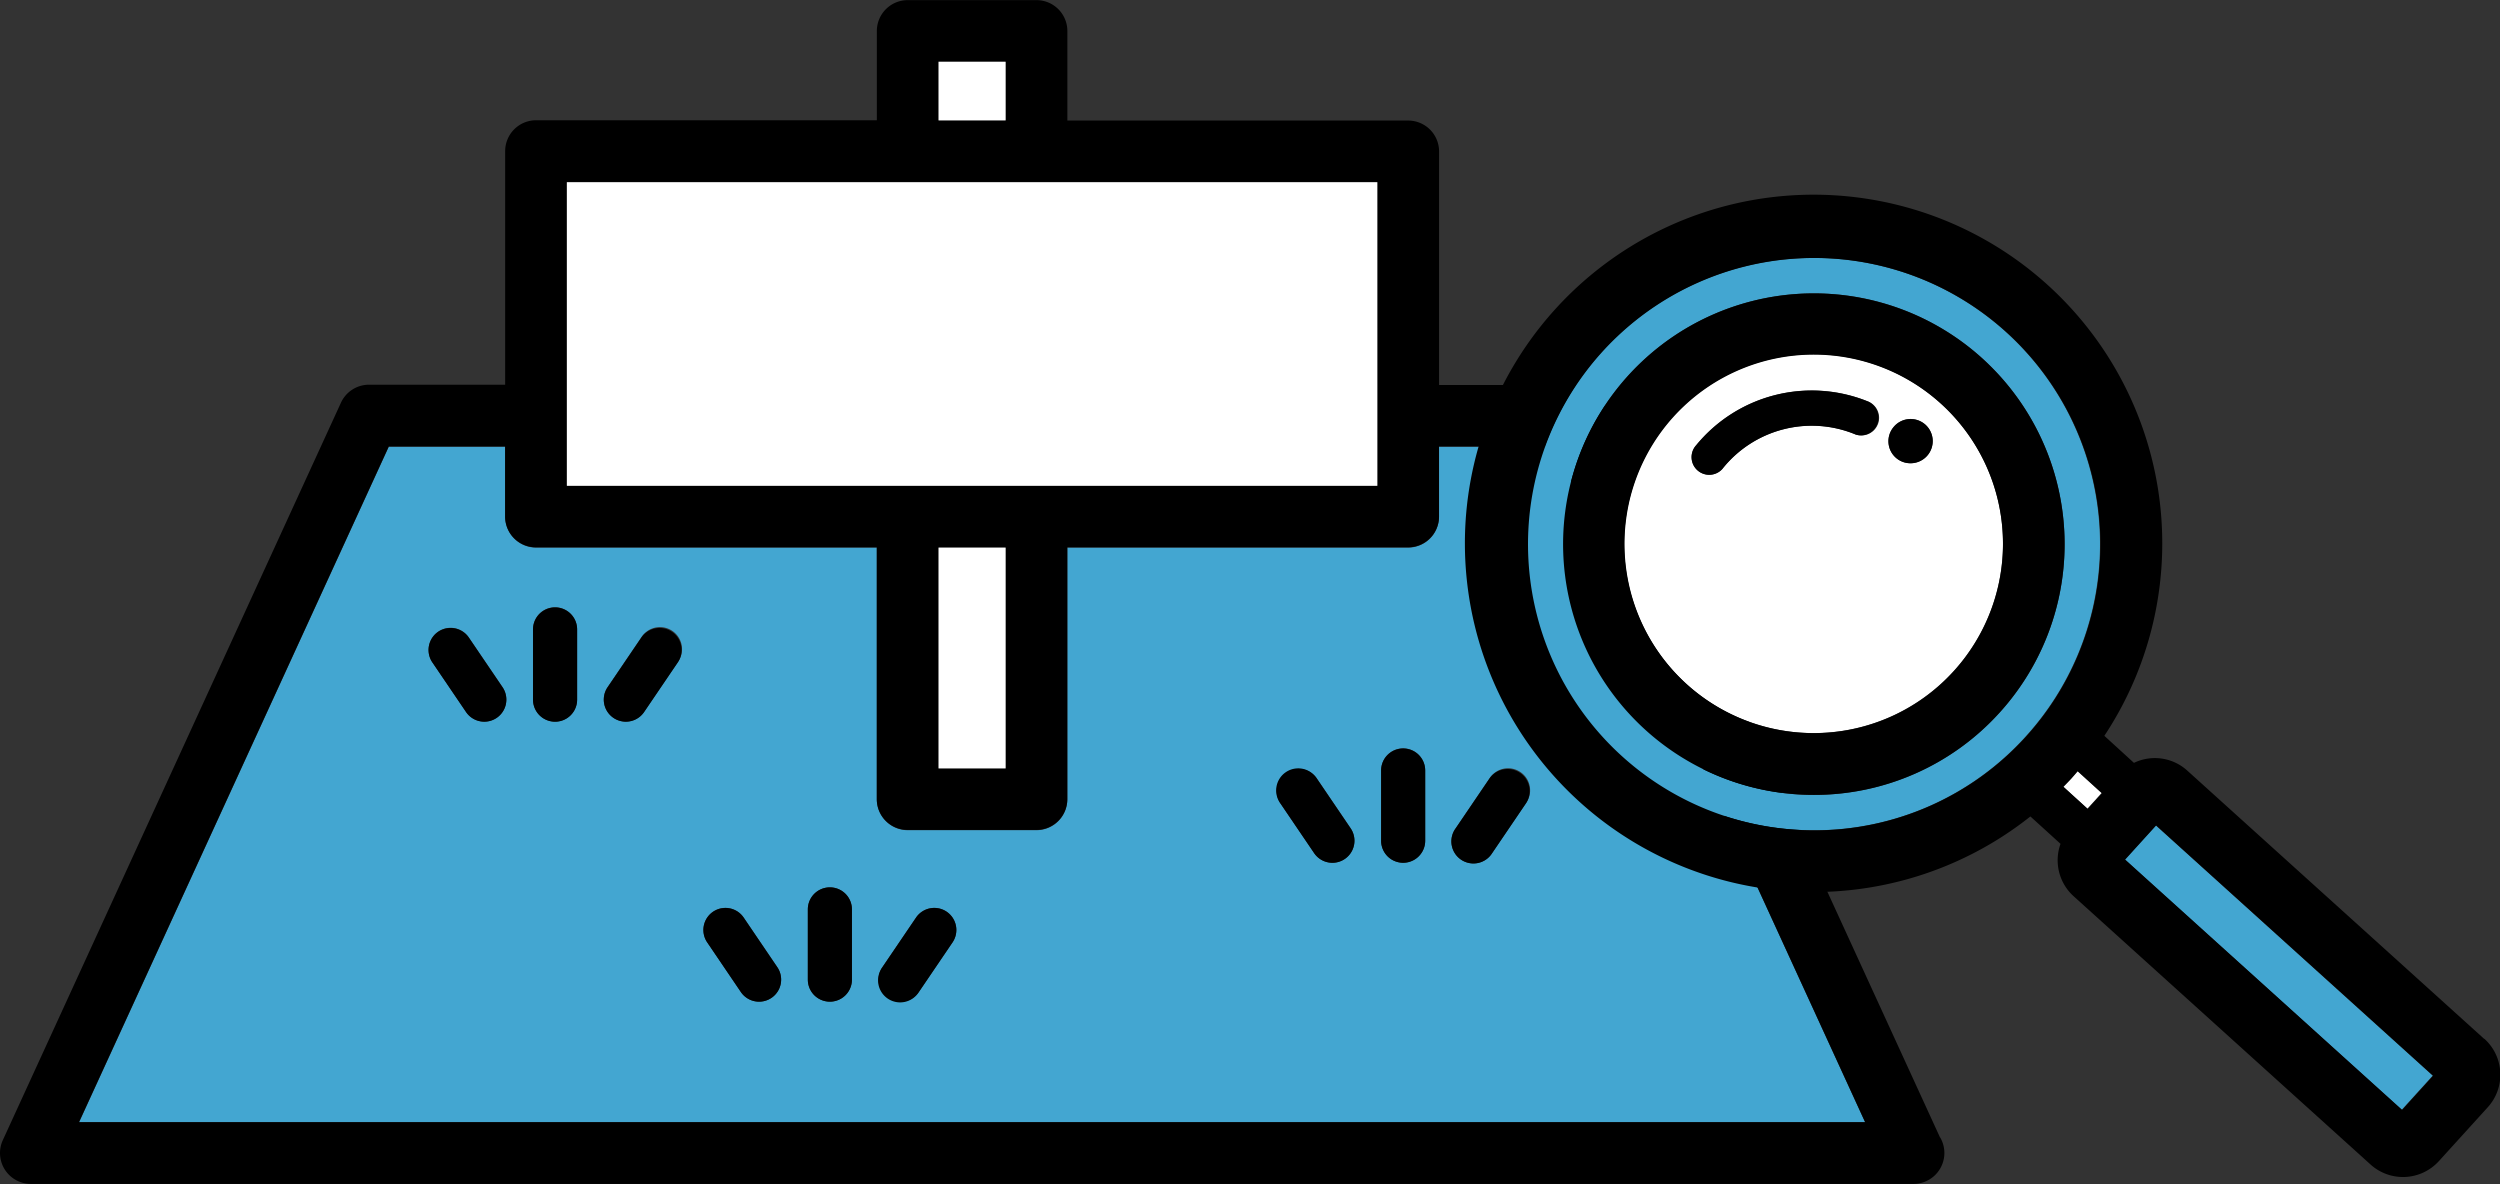
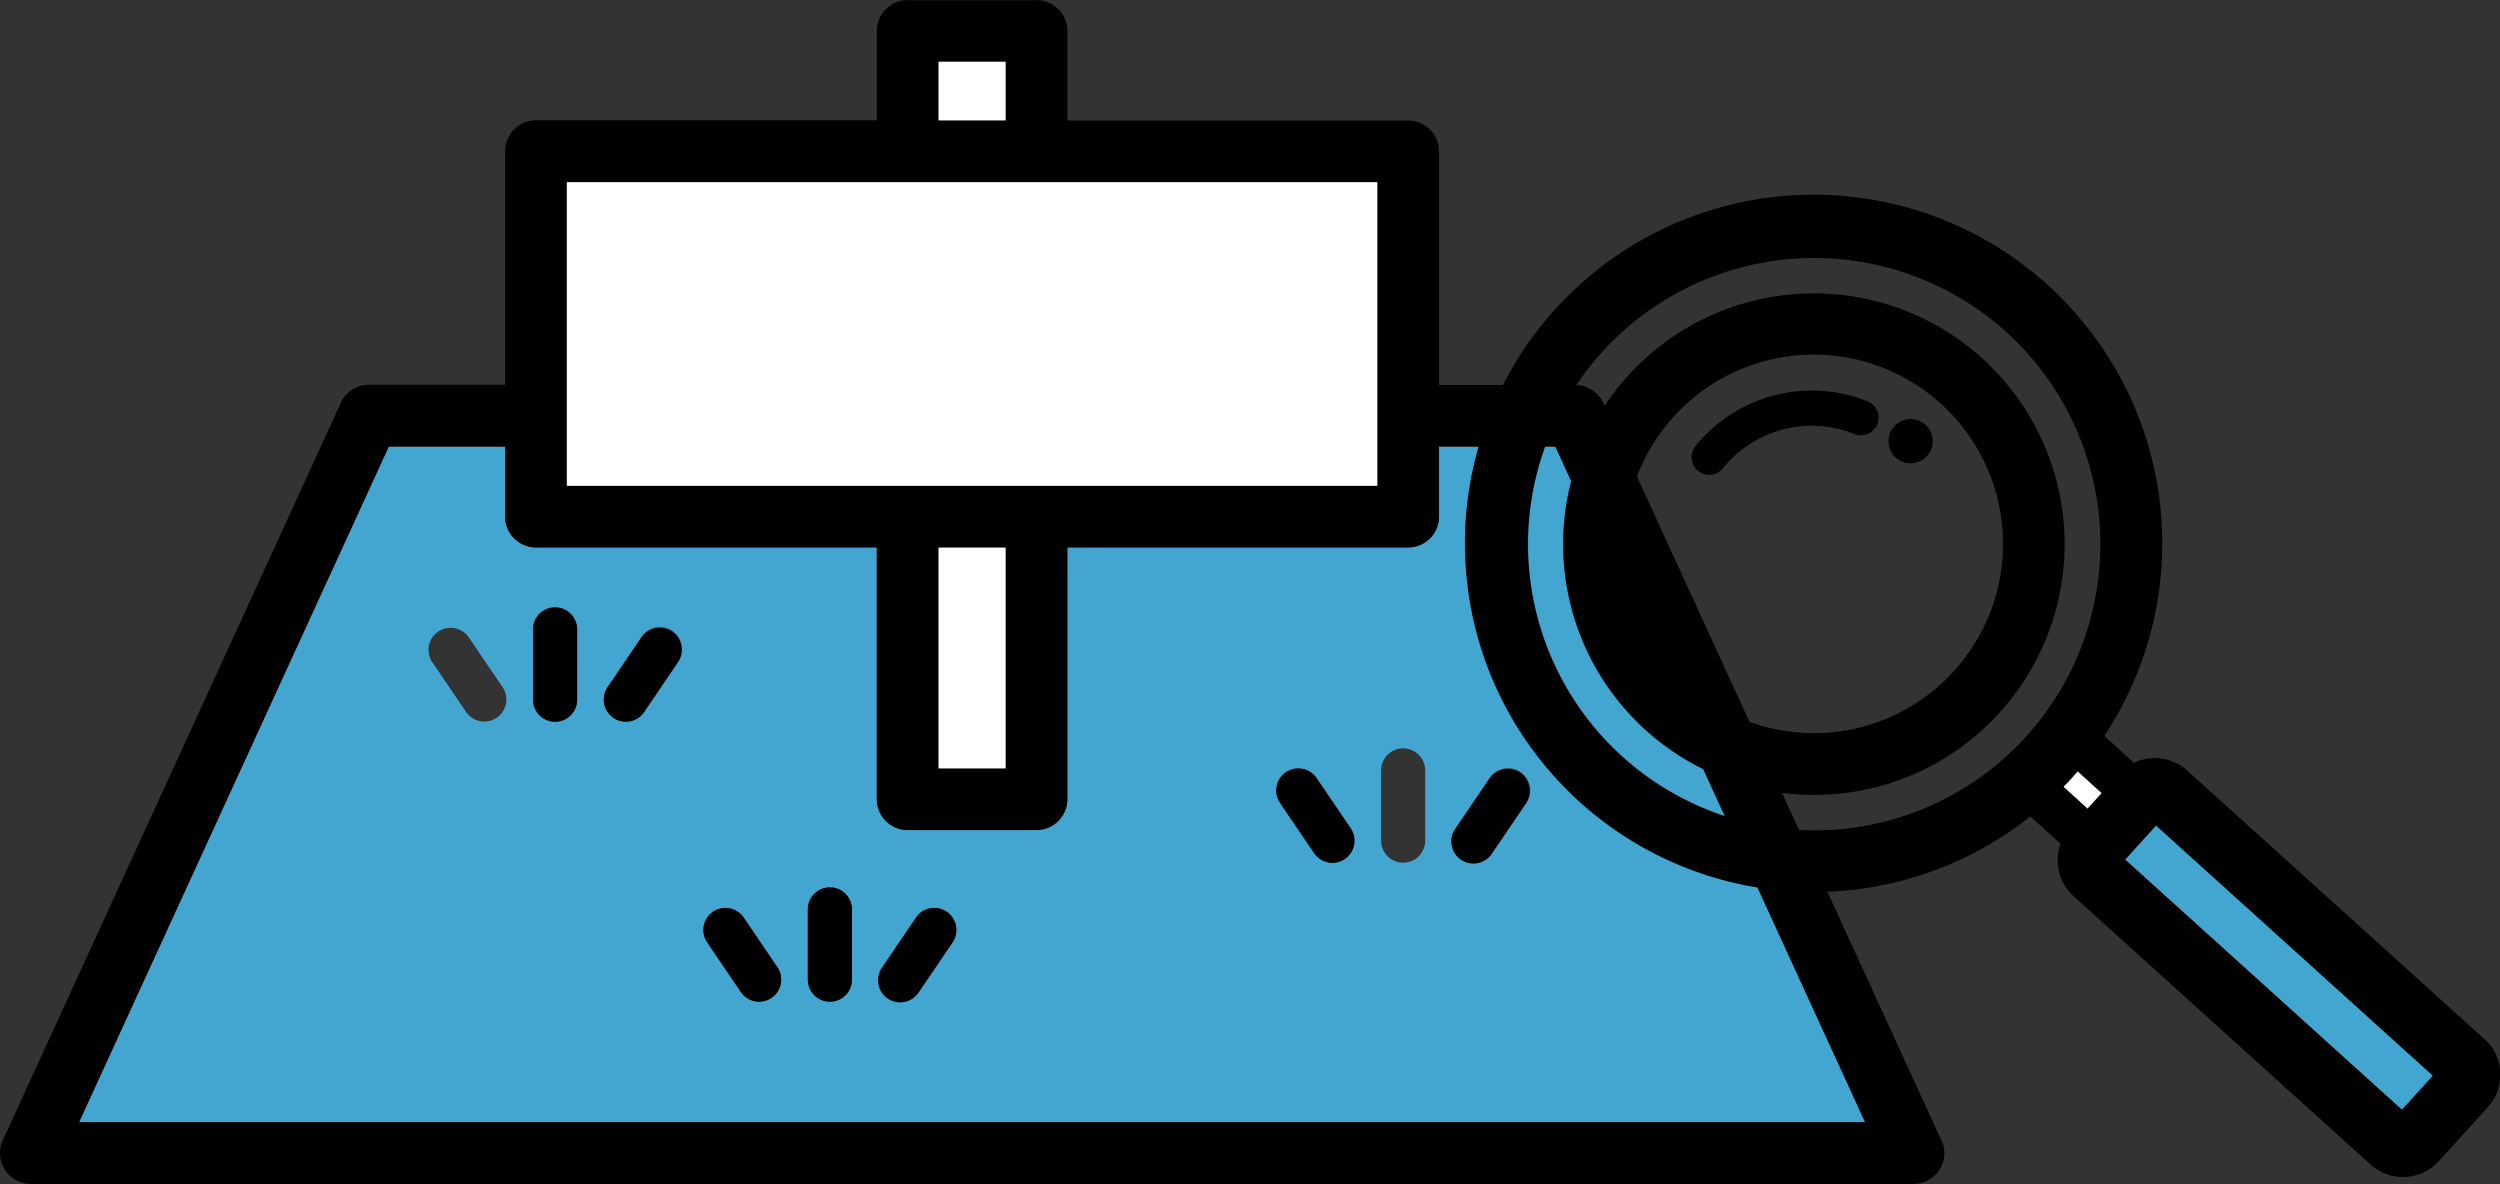
<svg xmlns="http://www.w3.org/2000/svg" id="グループ_222" data-name="グループ 222" width="76" height="36" viewBox="0 0 76 36">
  <rect x="0" y="0" width="76" height="36" fill="#333333" stroke="none" />
  <path id="パス_197" data-name="パス 197" d="M1210.773,448.761v2.127a.939.939,0,0,1-.939.939h-10.361v7.652a.939.939,0,0,1-.938.939h-3.916a.939.939,0,0,1-.938-.939v-7.652h-10.36a.939.939,0,0,1-.938-.939v-2.127h-3.538l-9.417,20.54h54.3l-9.417-20.54ZM1182.125,457a.67.67,0,0,1-.931-.178l-1.024-1.509a.67.67,0,1,1,1.109-.754l1.024,1.509a.671.671,0,0,1-.178.932m2.445-.555a.67.67,0,1,1-1.341,0v-2.134a.67.67,0,1,1,1.341,0Zm3.059-1.132-1.024,1.509a.67.67,0,1,1-1.109-.754l1.024-1.509a.671.671,0,1,1,1.109.754m2.85,10.2a.669.669,0,0,1-.931-.178l-1.023-1.509a.67.67,0,1,1,1.109-.753l1.023,1.509a.671.671,0,0,1-.178.932m2.445-.555a.67.67,0,1,1-1.34,0v-2.134a.67.67,0,1,1,1.34,0Zm3.059-1.132-1.024,1.509a.67.67,0,1,1-1.109-.754l1.024-1.509a.67.67,0,1,1,1.109.754m11.925-2.536a.67.67,0,0,1-.931-.178l-1.024-1.509a.67.67,0,1,1,1.109-.754l1.024,1.509a.671.671,0,0,1-.178.932m2.444-.555a.67.67,0,1,1-1.34,0V458.6a.67.67,0,1,1,1.34,0Zm3.059-1.132-1.024,1.509a.671.671,0,1,1-1.109-.754l1.024-1.509a.671.671,0,1,1,1.109.754" transform="translate(-1167.026 -435.18)" fill="#43a6d1" />
  <path id="パス_198" data-name="パス 198" d="M1219.449,432.727l-10.239-22.332a.938.938,0,0,0-.853-.547h-4.139v-7.1a.939.939,0,0,0-.938-.939h-10.362v-2.722a.939.939,0,0,0-.938-.939h-3.916a.939.939,0,0,0-.938.939V401.8h-10.361a.939.939,0,0,0-.938.939v7.1h-4.139a.938.938,0,0,0-.853.547l-10.279,22.418a.939.939,0,0,0,.853,1.331h57.232a.94.94,0,0,0,.808-1.417m-56.578-.461,9.417-20.54h3.537v2.127a.939.939,0,0,0,.938.939h10.361v7.652a.939.939,0,0,0,.938.939h3.916a.939.939,0,0,0,.938-.939v-7.652h10.362a.939.939,0,0,0,.938-.939v-2.127h3.537l9.417,20.54Zm28.17-30.461H1189v-1.783h2.039Zm11.3,11.108H1177.7v-9.23h24.638ZM1189,414.791h2.039V421.5H1189Z" transform="translate(-1160.47 -398.144)" />
  <path id="パス_199" data-name="パス 199" d="M1241.45,501.307a.67.67,0,1,0-1.109.753l1.023,1.509a.67.67,0,1,0,1.109-.753Z" transform="translate(-1218.842 -473.411)" />
  <path id="パス_200" data-name="パス 200" d="M1262.157,501.128a.671.671,0,0,0-.931.178l-1.024,1.509a.671.671,0,1,0,1.109.754l1.024-1.509a.671.671,0,0,0-.178-.932" transform="translate(-1233.378 -473.411)" />
  <path id="パス_201" data-name="パス 201" d="M1252.735,498.684a.67.67,0,0,0-.67.671v2.134a.67.67,0,1,0,1.341,0v-2.134a.67.67,0,0,0-.67-.671" transform="translate(-1227.507 -471.708)" />
  <rect id="長方形_272" data-name="長方形 272" width="2.039" height="1.783" transform="translate(28.532 1.878)" fill="#fff" />
  <rect id="長方形_273" data-name="長方形 273" width="2.039" height="6.713" transform="translate(28.532 16.647)" fill="#fff" />
  <rect id="長方形_274" data-name="長方形 274" width="24.638" height="9.23" transform="translate(17.233 5.539)" fill="#fff" />
-   <path id="パス_202" data-name="パス 202" d="M1210.289,469.588a.67.67,0,1,0-1.109.754l1.024,1.509a.67.67,0,1,0,1.109-.754Z" transform="translate(-1196.036 -450.204)" />
  <path id="パス_203" data-name="パス 203" d="M1231,469.41a.671.671,0,0,0-.932.178l-1.024,1.509a.67.67,0,1,0,1.109.754l1.024-1.509a.671.671,0,0,0-.178-.932" transform="translate(-1210.572 -450.204)" />
  <path id="パス_204" data-name="パス 204" d="M1221.576,466.965a.67.67,0,0,0-.67.671v2.134a.67.67,0,1,0,1.341,0v-2.134a.67.67,0,0,0-.67-.671" transform="translate(-1204.702 -448.499)" />
  <path id="パス_205" data-name="パス 205" d="M1306.451,485.57a.671.671,0,1,0-1.109.754l1.024,1.509a.67.67,0,1,0,1.109-.754Z" transform="translate(-1266.416 -461.897)" />
  <path id="パス_206" data-name="パス 206" d="M1327.161,485.392a.67.67,0,0,0-.931.178l-1.024,1.509a.671.671,0,1,0,1.109.754l1.024-1.509a.671.671,0,0,0-.178-.932" transform="translate(-1280.953 -461.898)" />
-   <path id="パス_207" data-name="パス 207" d="M1317.737,482.946a.67.67,0,0,0-.67.671v2.134a.67.67,0,1,0,1.34,0v-2.134a.67.67,0,0,0-.67-.671" transform="translate(-1275.081 -460.192)" />
  <path id="パス_208" data-name="パス 208" d="M1395.564,486.175l-.736-.669c-.061.071-.12.142-.183.211-.082.09-.168.177-.252.264l.738.671Z" transform="translate(-1331.676 -462.066)" fill="#fff" />
-   <path id="パス_209" data-name="パス 209" d="M1348.821,441.869a8.7,8.7,0,1,0-6.442,2.852,8.653,8.653,0,0,0,6.442-2.852m-11.569-.207a7.623,7.623,0,1,1,5.128,1.984,7.585,7.585,0,0,1-5.128-1.984" transform="translate(-1287.24 -419.481)" fill="#43a6d1" />
-   <path id="パス_210" data-name="パス 210" d="M1354.3,439.8a5.758,5.758,0,1,0,1.877,3.984,5.736,5.736,0,0,0-1.877-3.984m-1.911.606a.537.537,0,0,1-.681.335,3.468,3.468,0,0,0-4.058,1.047.536.536,0,1,1-.794-.721,4.543,4.543,0,0,1,5.2-1.341.536.536,0,0,1,.334.681m1.511.949a.678.678,0,0,1-.532.257.669.669,0,0,1-.525-1.082l.007-.009a.67.67,0,1,1,1.05.834" transform="translate(-1295.294 -427.532)" fill="#fff" />
  <path id="パス_211" data-name="パス 211" d="M1350.957,444.076a7.623,7.623,0,1,0-5.647,2.5,7.585,7.585,0,0,0,5.647-2.5m-5.647.622a5.753,5.753,0,1,1,4.258-1.885,5.735,5.735,0,0,1-4.258,1.885" transform="translate(-1290.171 -422.411)" />
  <path id="パス_212" data-name="パス 212" d="M1410.747,499.263l-8.42-7.609-.942,1.038,8.42,7.609Z" transform="translate(-1336.792 -466.564)" fill="#43a6d1" />
  <path id="パス_213" data-name="パス 213" d="M1357.632,445.938l-9.024-8.154a1.466,1.466,0,0,0-1.62-.234l-.9-.822a10.6,10.6,0,1,0-2.248,2.451l.916.833a1.473,1.473,0,0,0,.4,1.594l9.024,8.154a1.472,1.472,0,0,0,2.075-.1l1.489-1.64a1.471,1.471,0,0,0-.1-2.079m-20.377-6.339a8.7,8.7,0,1,1,6.442-2.852,8.678,8.678,0,0,1-6.442,2.852m7.831-1.588c.063-.069.122-.141.183-.211l.736.669-.433.477-.738-.671c.084-.087.17-.173.252-.263m1.623,2.476.942-1.038,8.42,7.609-.942,1.038Z" transform="translate(-1282.116 -414.359)" />
  <path id="パス_214" data-name="パス 214" d="M1357.614,442.75a4.544,4.544,0,0,0-5.2,1.341.536.536,0,1,0,.794.721,3.469,3.469,0,0,1,4.059-1.047.537.537,0,0,0,.346-1.016" transform="translate(-1300.85 -430.553)" />
  <path id="パス_215" data-name="パス 215" d="M1375.682,445.77a.671.671,0,0,0-.942.108l-.007.009a.669.669,0,0,0,.525,1.082.673.673,0,0,0,.424-1.2" transform="translate(-1317.181 -432.885)" />
</svg>